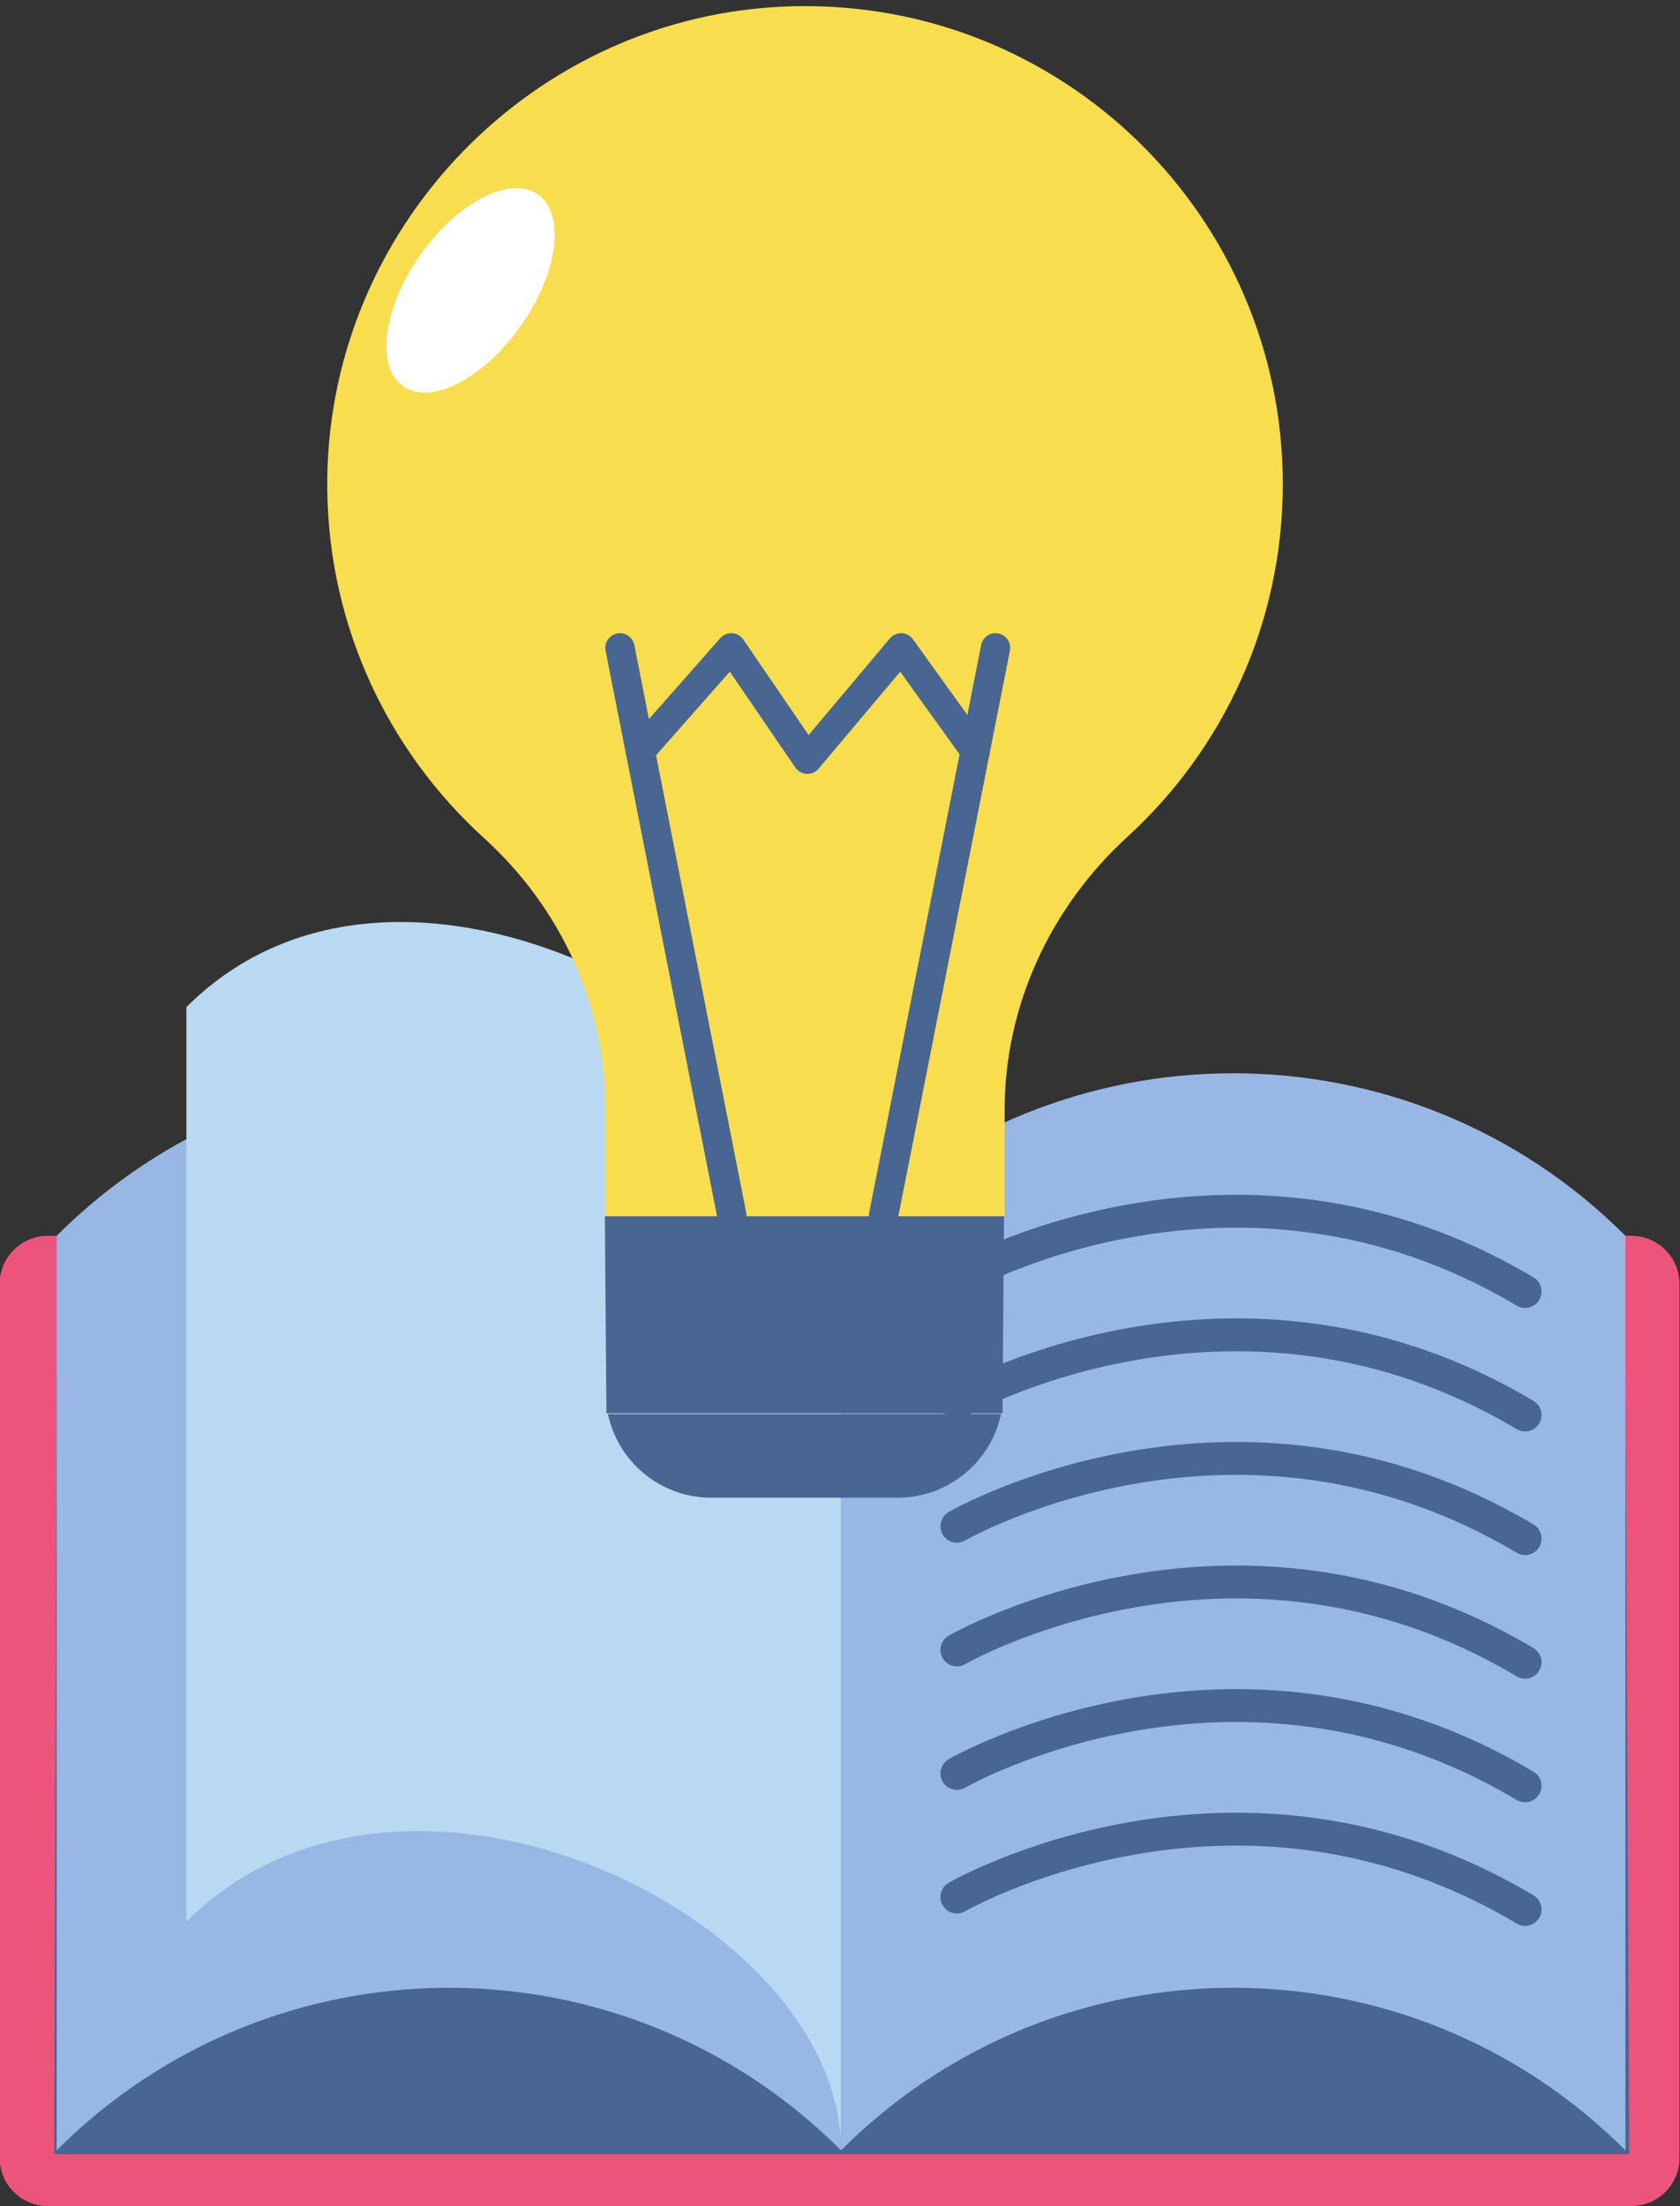
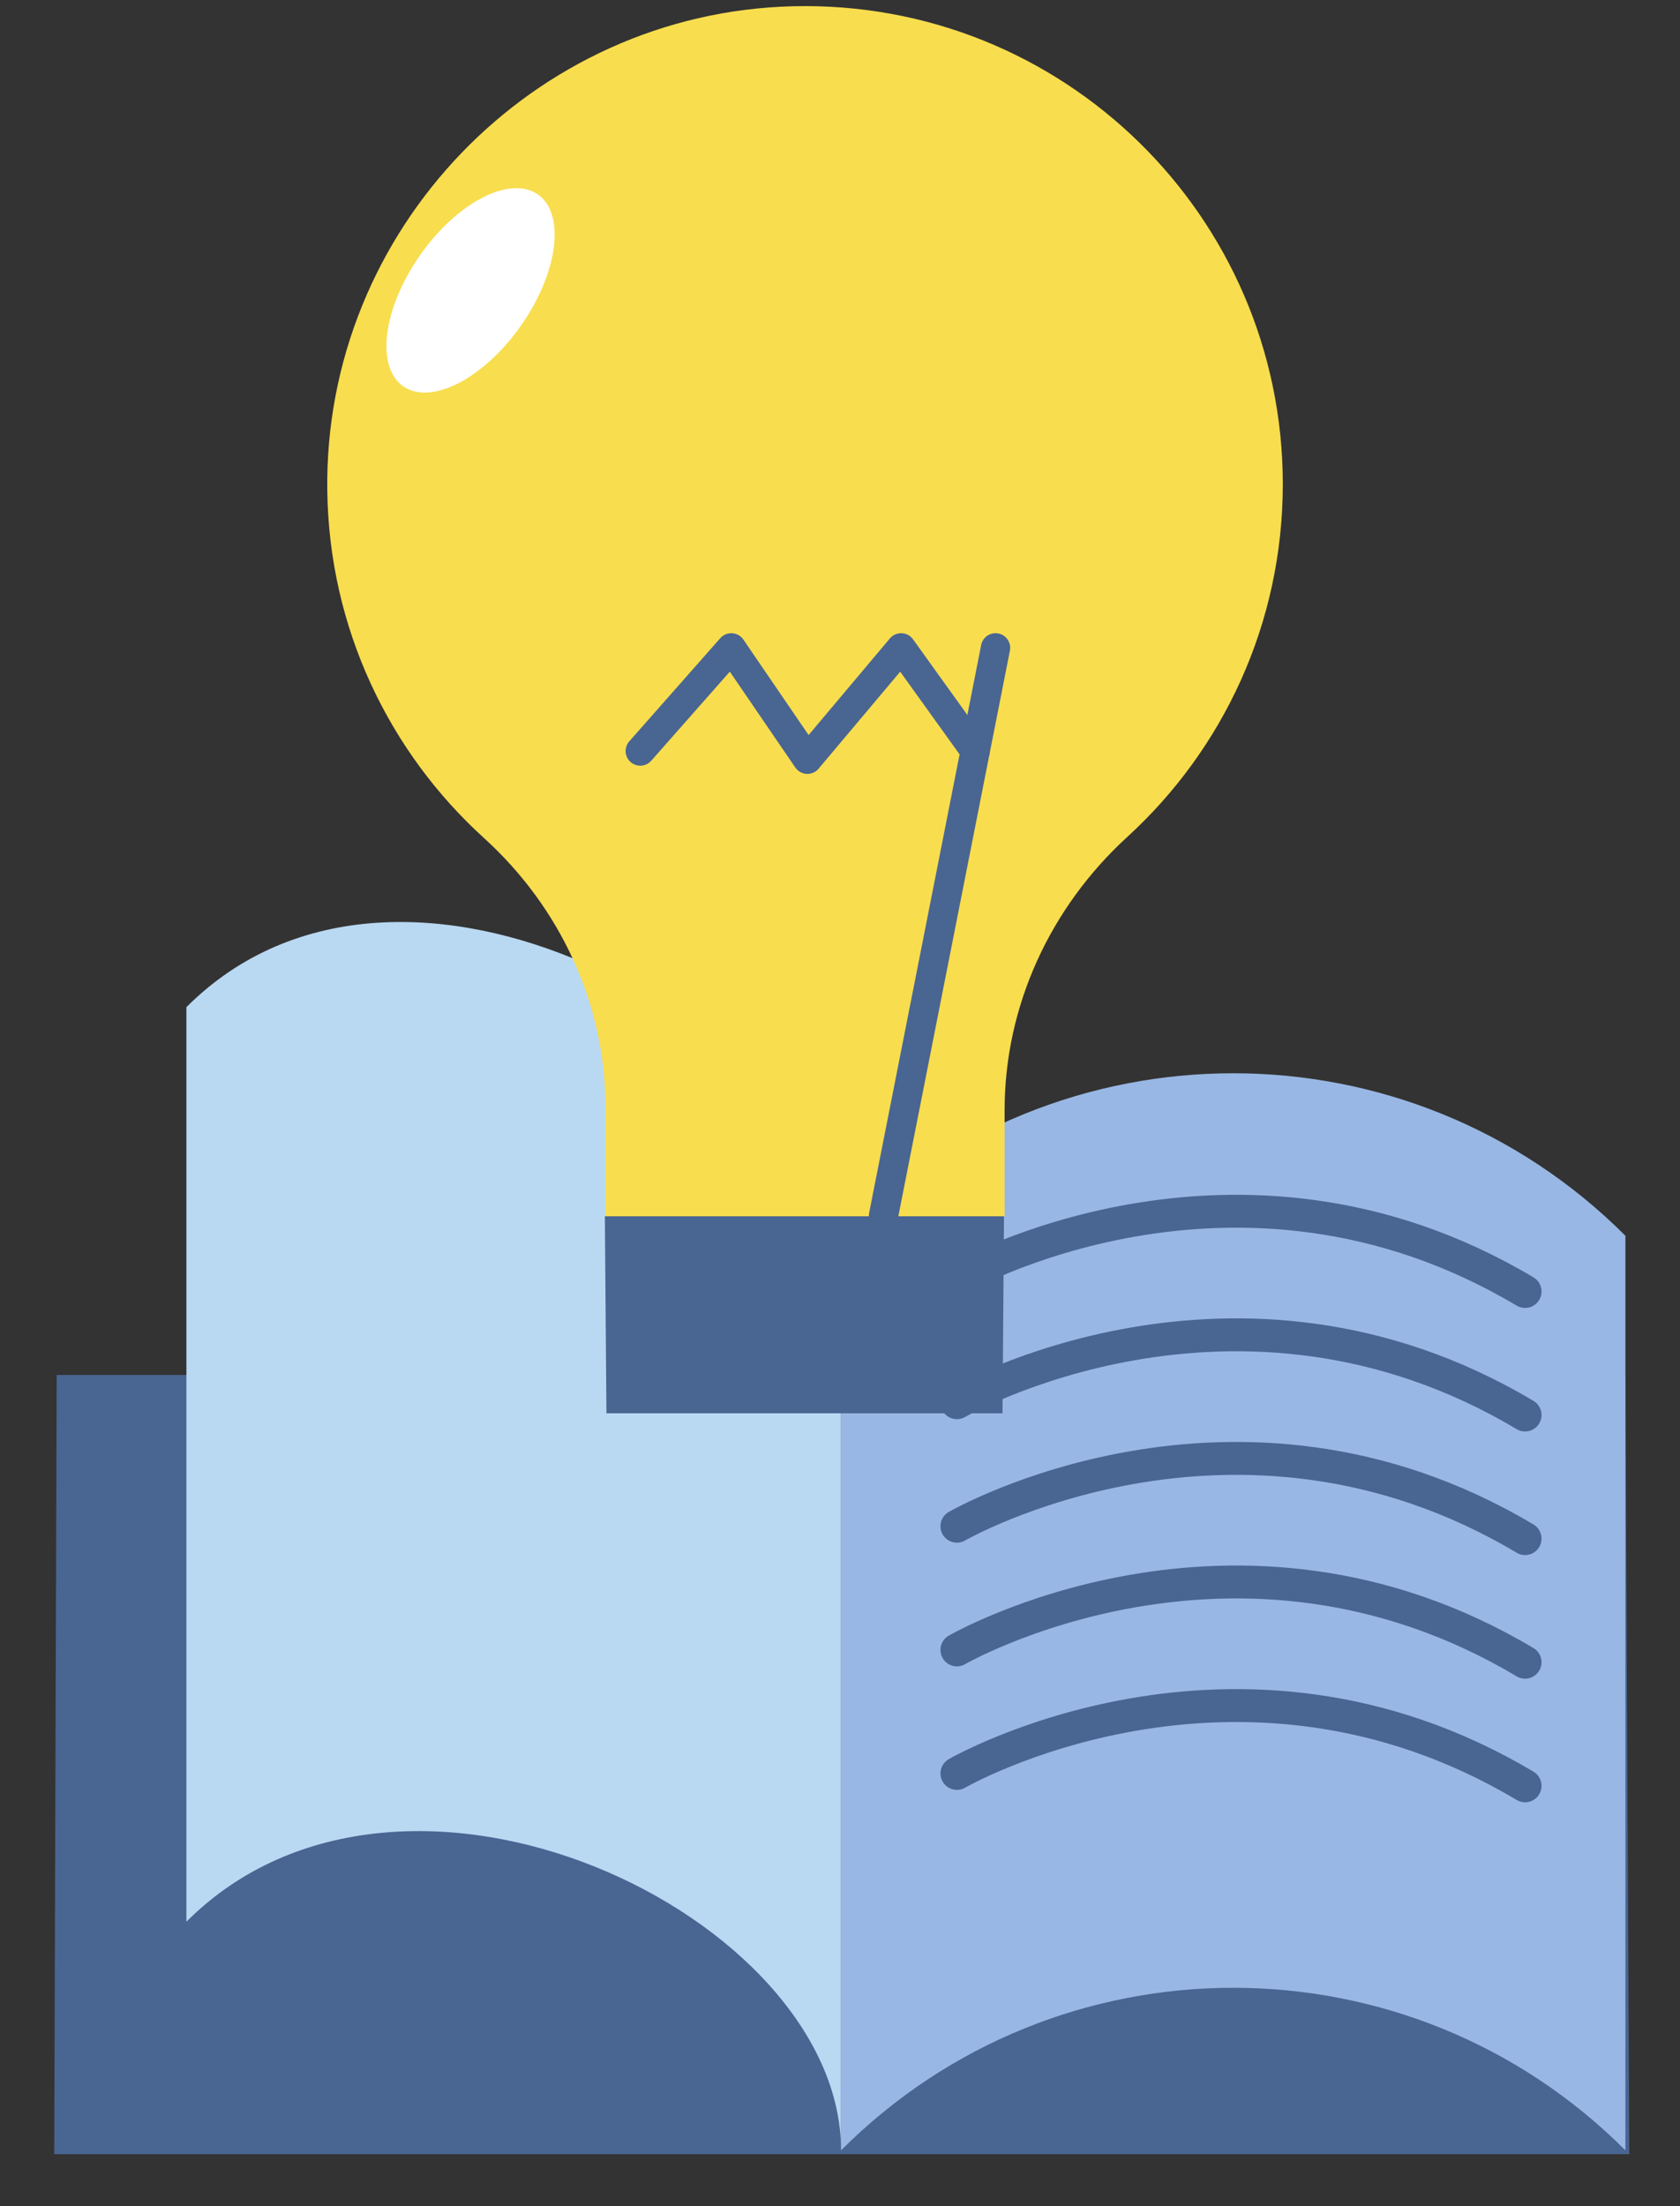
<svg xmlns="http://www.w3.org/2000/svg" height="252.9" preserveAspectRatio="xMidYMid meet" version="1.1" viewBox="116.3 85.8 192.7 252.9" width="192.7" zoomAndPan="magnify">
  <rect x="116.3" y="85.8" width="192.7" height="252.9" fill="#333333" stroke="none" />
  <g id="surface1">
    <g id="change1_1">
-       <path d="m303.43 227.48h-181.66c-3.04 0-5.51 2.47-5.51 5.51v100.2c0 3.04 2.47 5.51 5.51 5.51h181.66c3.05 0 5.51-2.47 5.51-5.51v-100.2c0-3.04-2.46-5.51-5.51-5.51" fill="#ed547c" />
-     </g>
+       </g>
    <g id="change2_1">
      <path d="m122.52 332.76h180.66l-0.44-89.33h-179.94l-0.28 89.33" fill="#496592" />
    </g>
    <g id="change3_1">
-       <path d="m212.77 332.32c-24.84-24.85-65.12-24.85-89.97 0v-104.85c24.85-24.84 65.13-24.84 89.97 0v104.85" fill="#98b7e4" />
-     </g>
+       </g>
    <g id="change4_1">
      <path d="m212.77 332.32c0-26.92-50.25-51.06-75.09-26.21v-104.85c24.84-24.84 72.26 2.84 75.09 26.21v104.85" fill="#b9d8f2" />
    </g>
    <g id="change3_2">
      <path d="m302.74 332.32c-24.85-24.85-65.13-24.85-89.97 0v-104.85c24.84-24.84 65.12-24.84 89.97 0v104.85" fill="#98b7e4" />
    </g>
    <path d="m2260.6 1927.6s318.8 184.2 651.7-14.2" fill="none" stroke="#496592" stroke-linecap="round" stroke-linejoin="round" stroke-miterlimit="10" stroke-width="37.705" transform="matrix(.1 0 0 -.1 0 425.2)" />
    <path d="m2260.6 1785.9s318.8 184.2 651.7-14.1" fill="none" stroke="#496592" stroke-linecap="round" stroke-linejoin="round" stroke-miterlimit="10" stroke-width="37.705" transform="matrix(.1 0 0 -.1 0 425.2)" />
    <path d="m2260.6 1644.3s318.8 184.1 651.7-14.2" fill="none" stroke="#496592" stroke-linecap="round" stroke-linejoin="round" stroke-miterlimit="10" stroke-width="37.705" transform="matrix(.1 0 0 -.1 0 425.2)" />
    <path d="m2260.6 1502.5s318.8 184.3 651.7-14.1" fill="none" stroke="#496592" stroke-linecap="round" stroke-linejoin="round" stroke-miterlimit="10" stroke-width="37.705" transform="matrix(.1 0 0 -.1 0 425.2)" />
    <path d="m2260.6 1360.9s318.8 184.2 651.7-14.2" fill="none" stroke="#496592" stroke-linecap="round" stroke-linejoin="round" stroke-miterlimit="10" stroke-width="37.705" transform="matrix(.1 0 0 -.1 0 425.2)" />
-     <path d="m2260.6 1219.2s318.8 184.2 651.7-14.2" fill="none" stroke="#496592" stroke-linecap="round" stroke-linejoin="round" stroke-miterlimit="10" stroke-width="37.705" transform="matrix(.1 0 0 -.1 0 425.2)" />
    <g id="change5_1">
      <path d="m263.44 141.3c0-30.71-25.25-55.515-56.13-54.784-29.86 0.707-53.87 25.664-53.47 55.534 0.21 15.79 7.11 29.97 17.98 39.83 8.75 7.94 13.93 19.05 13.93 30.86v12.5h45.78v-12.15c0-11.98 5.24-23.27 14.08-31.35 10.96-10.01 17.83-24.42 17.83-40.44" fill="#f8dd4e" />
    </g>
    <g id="change6_1">
      <path d="m176.04 123.15c-4.27 6.07-10.31 9.17-13.5 6.93-3.18-2.24-2.31-8.98 1.96-15.05s10.32-9.17 13.51-6.93c3.18 2.24 2.31 8.98-1.97 15.05" fill="#fff" />
    </g>
-     <path d="m2002.5 2000.2l-128.4 651.1" fill="none" stroke="#496592" stroke-linecap="round" stroke-linejoin="round" stroke-miterlimit="10" stroke-width="33.595" transform="matrix(.1 0 0 -.1 0 425.2)" />
    <path d="m2176.4 2000.2l128.5 651.1" fill="none" stroke="#496592" stroke-linecap="round" stroke-linejoin="round" stroke-miterlimit="10" stroke-width="33.595" transform="matrix(.1 0 0 -.1 0 425.2)" />
    <g id="change2_2">
      <path d="m231.29 247.82h-45.43l-0.18-22.58h45.78l-0.17 22.58" fill="#496592" />
    </g>
    <g id="change2_3">
-       <path d="m186.03 247.91c1.19 5.59 6.13 9.59 11.85 9.59h21.38c5.72 0 10.66-4 11.86-9.59h-45.09" fill="#496592" />
-     </g>
+       </g>
    <path d="m1897.4 2533l104.4 118.3 87.3-127.7 107.5 127.7 85-118.3" fill="none" stroke="#496592" stroke-linecap="round" stroke-linejoin="round" stroke-miterlimit="10" stroke-width="33.595" transform="matrix(.1 0 0 -.1 0 425.2)" />
  </g>
</svg>